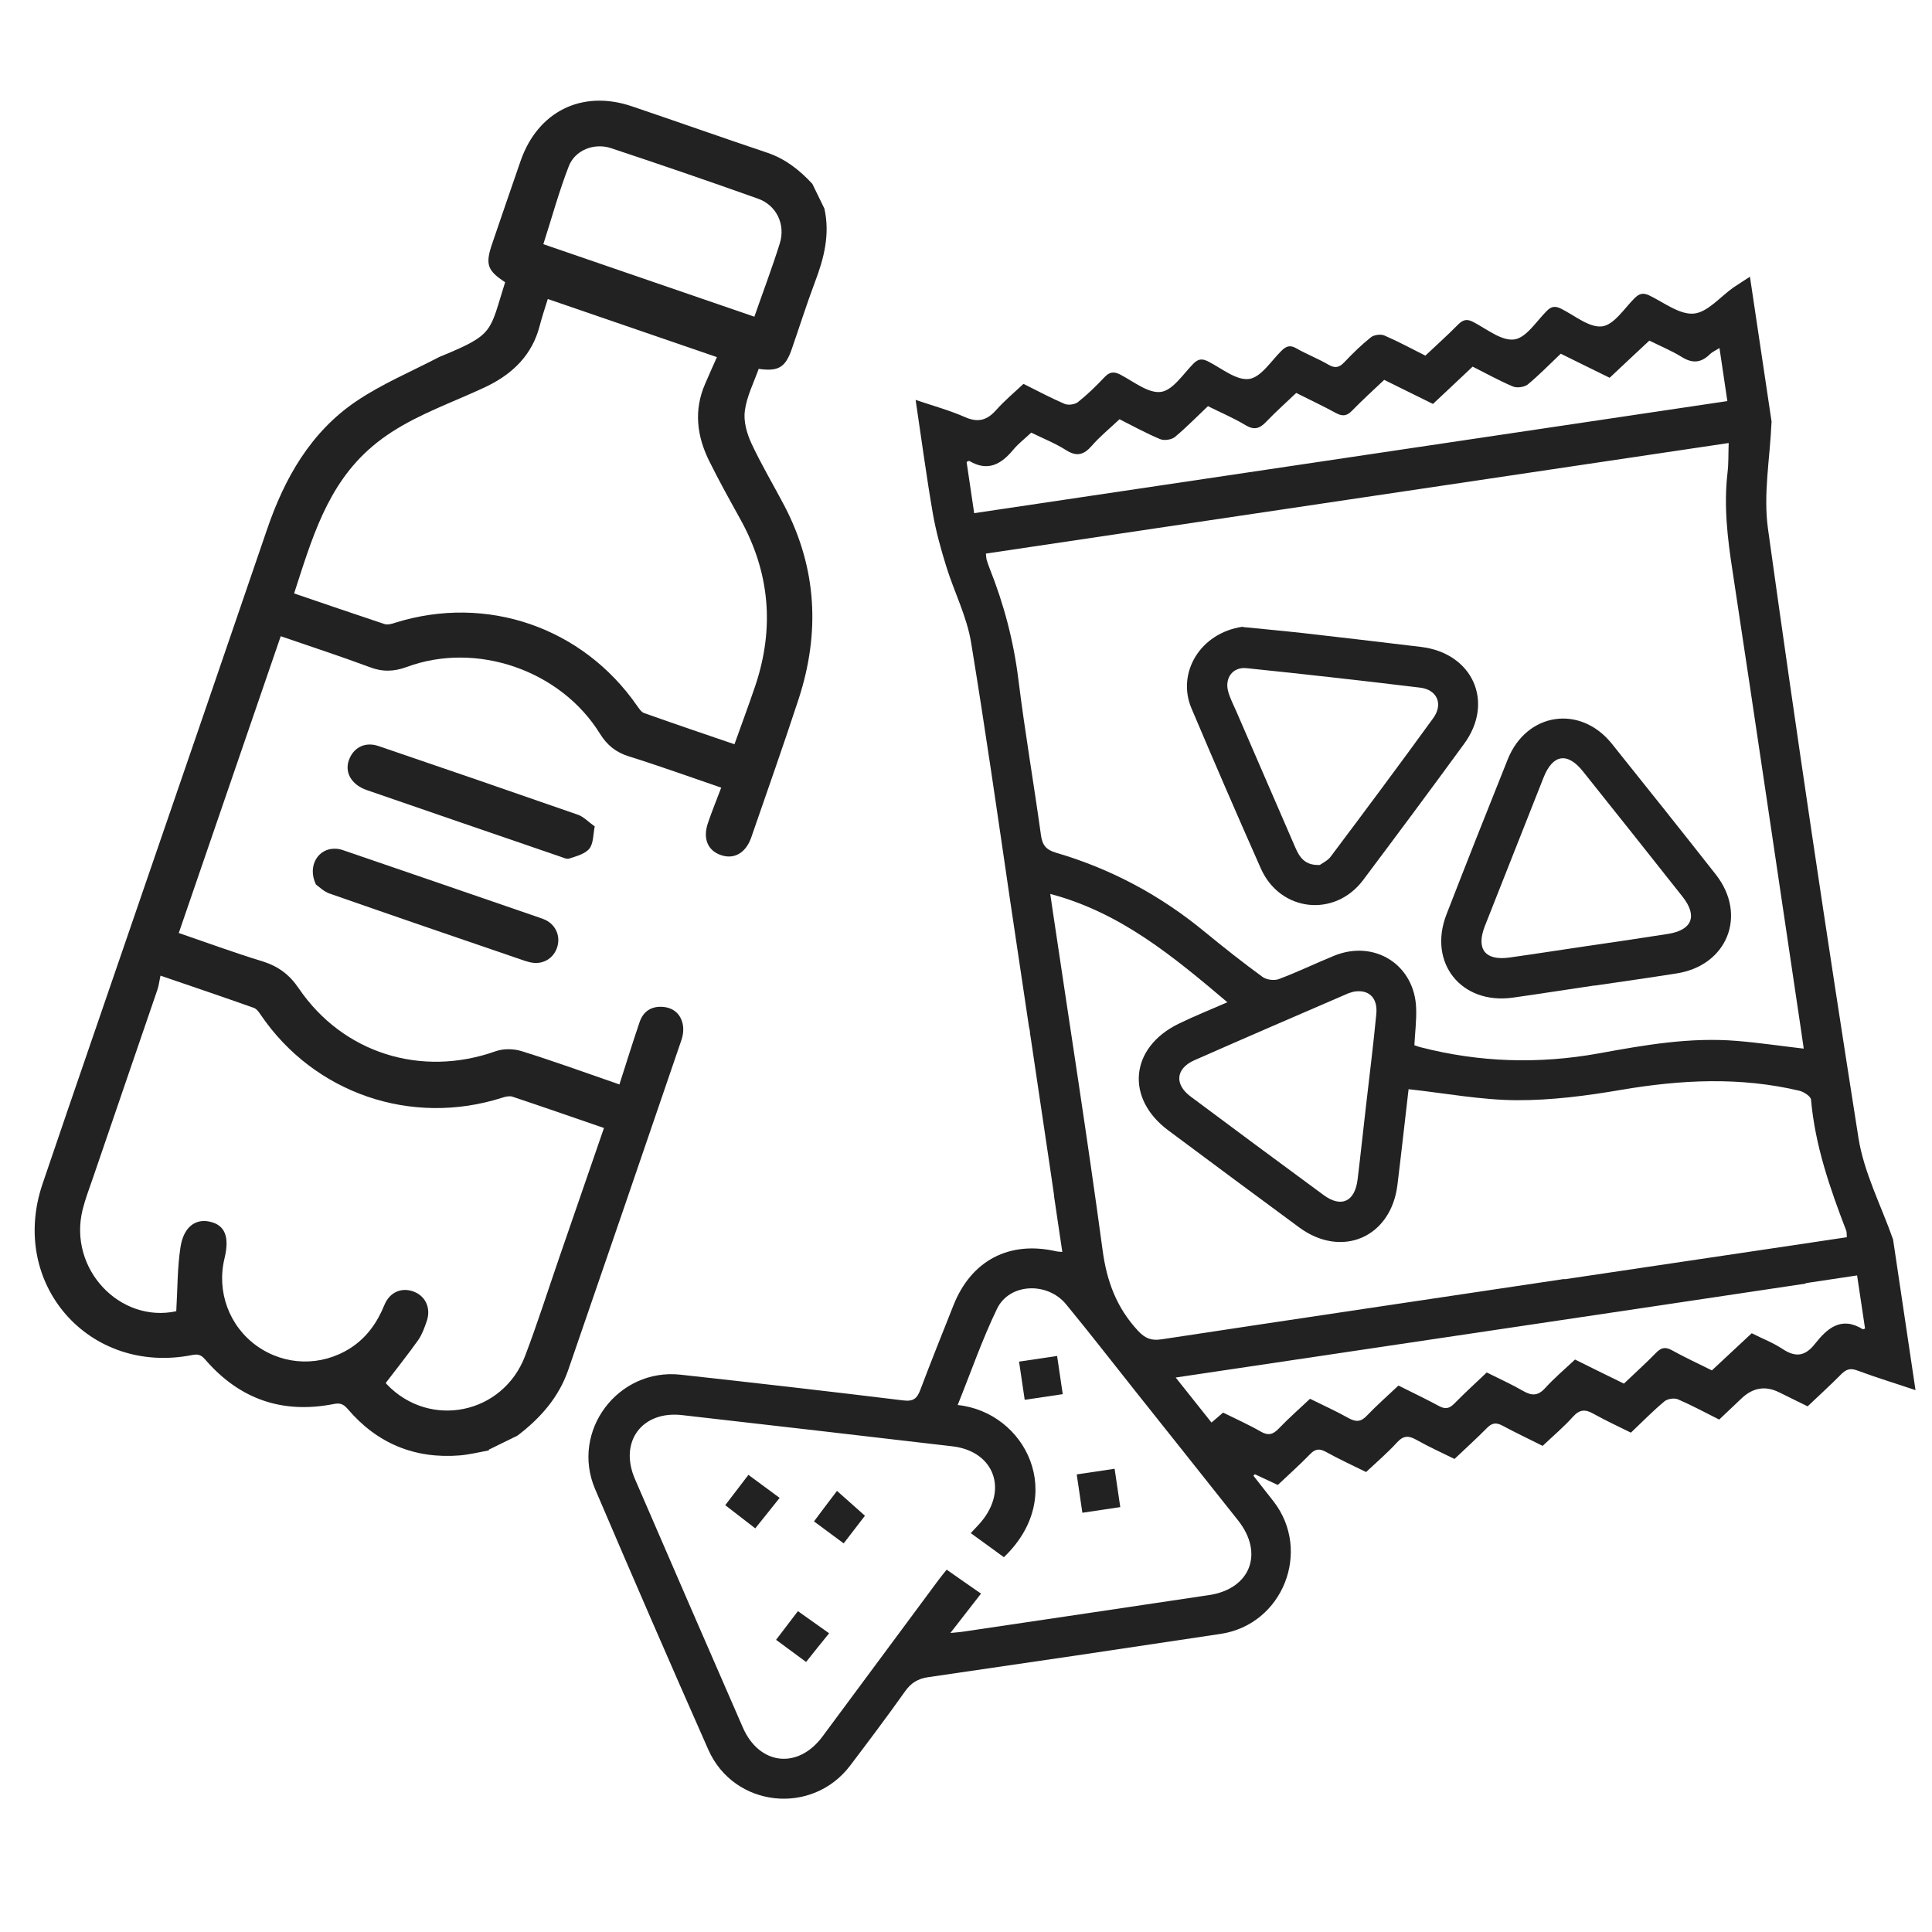
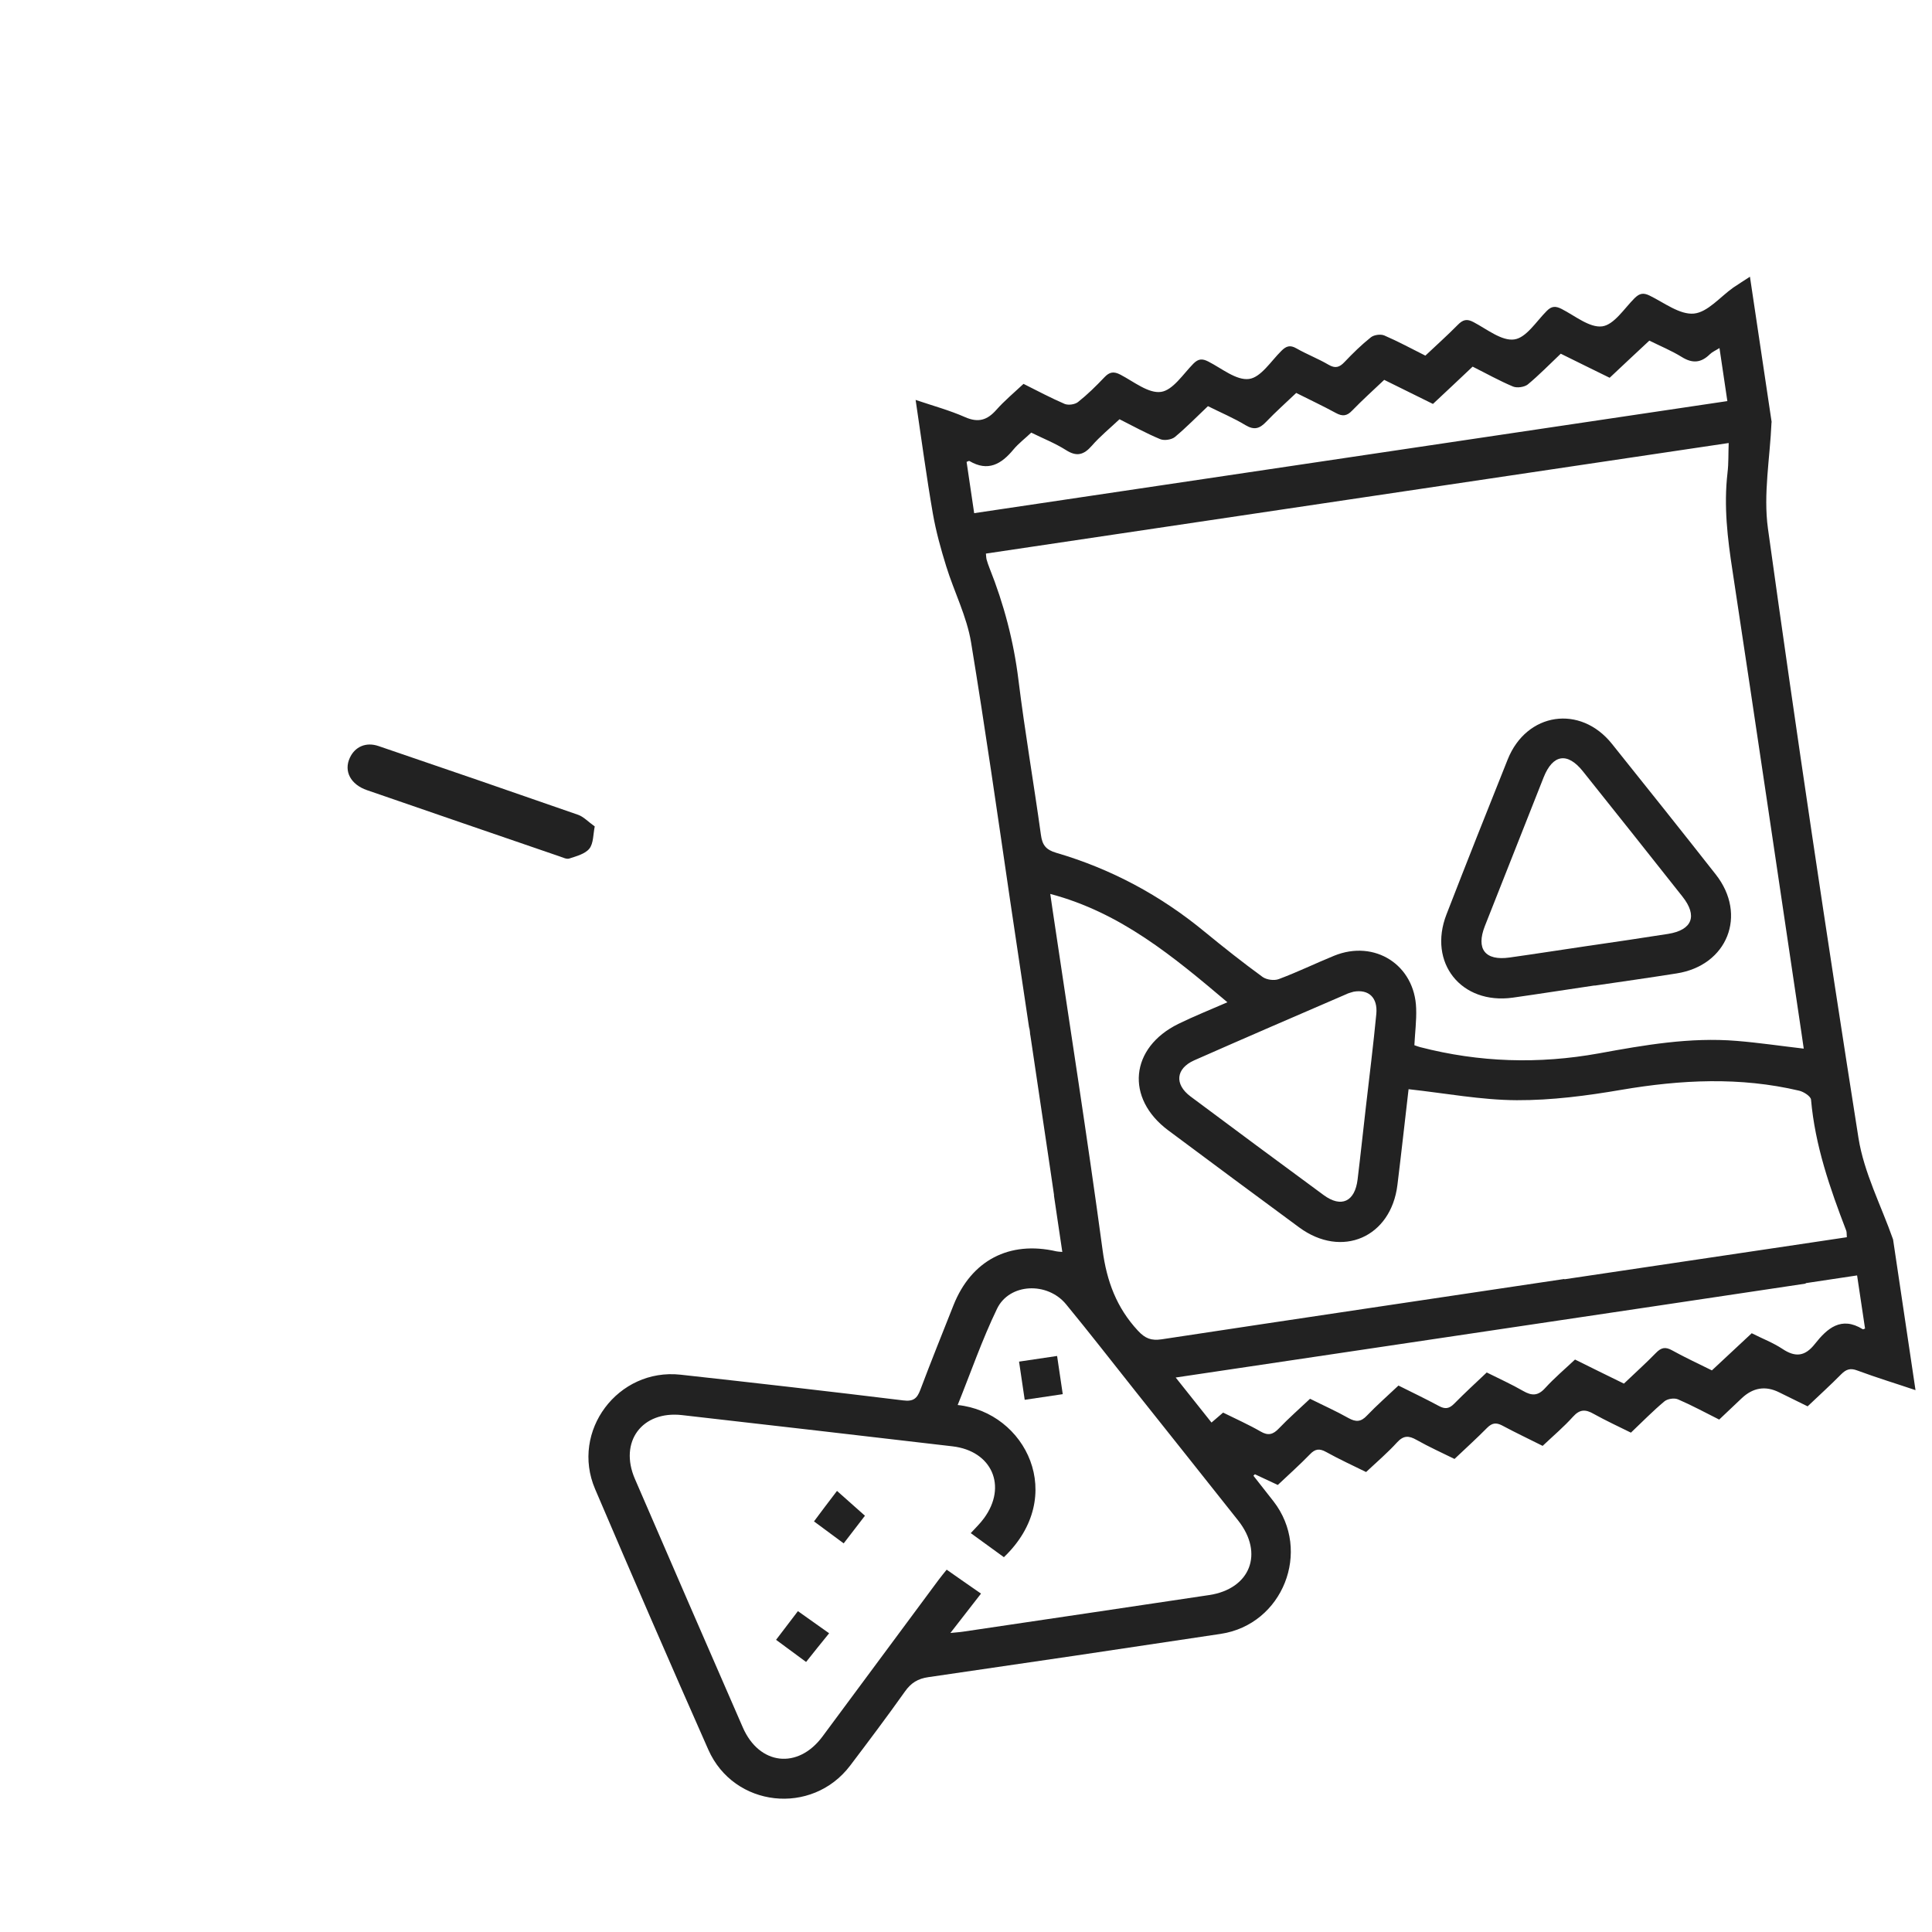
<svg xmlns="http://www.w3.org/2000/svg" id="Calque_1" data-name="Calque 1" viewBox="0 0 130 130">
  <defs>
    <style>
      .cls-1 {
        fill: #222;
        stroke-width: 0px;
      }
    </style>
  </defs>
  <g>
    <path class="cls-1" d="M107.3,66.31c-1.84.27-3.67.56-5.51.82-3.47.48-5.72-2.35-4.46-5.6,1.35-3.48,2.73-6.96,4.12-10.43,1.27-3.17,4.89-3.71,7.02-1.04,2.34,2.92,4.67,5.84,6.98,8.78,2.14,2.72.79,6.13-2.64,6.66-1.83.29-3.67.55-5.51.82ZM106.91,63.64c1.78-.26,3.56-.52,5.33-.8,1.63-.26,2-1.21.97-2.51-2.23-2.82-4.46-5.63-6.7-8.43-1.04-1.3-2.02-1.15-2.64.4-1.32,3.34-2.64,6.68-3.96,10.02-.6,1.54.02,2.34,1.66,2.11,1.78-.25,3.56-.53,5.33-.79Z" />
-     <path class="cls-1" d="M83.62,42.19c1.07.11,2.53.24,3.98.4,2.67.3,5.34.62,8.02.94,3.48.42,4.96,3.72,2.89,6.53-2.24,3.07-4.51,6.12-6.79,9.16-1.91,2.54-5.58,2.14-6.88-.78-1.59-3.58-3.14-7.17-4.67-10.78-1-2.36.56-5.07,3.45-5.49ZM88.81,58.2c.18-.13.53-.29.73-.56,2.32-3.09,4.63-6.19,6.9-9.32.68-.94.27-1.91-.88-2.05-3.89-.47-7.78-.91-11.68-1.31-.94-.1-1.5.68-1.23,1.6.13.46.36.89.55,1.33,1.32,3.05,2.64,6.09,3.96,9.14.29.67.66,1.22,1.65,1.17Z" />
    <path class="cls-1" d="M52.22,110.34c.45-.59.96-1.26,1.47-1.93.67.48,1.36.97,2.1,1.49-.55.68-1.07,1.32-1.55,1.93-.62-.46-1.32-.97-2.02-1.49Z" />
    <path class="cls-1" d="M71.13,91.24c.13.89.25,1.7.38,2.57-.86.13-1.68.25-2.56.38l-.38-2.57,2.56-.38Z" />
-     <path class="cls-1" d="M72.45,99.21l2.55-.38.38,2.58c-.84.12-1.67.25-2.55.38l-.38-2.58Z" />
-     <path class="cls-1" d="M50.36,99.24c.69.51,1.38,1.02,2.1,1.55-.54.68-1.08,1.35-1.64,2.05-.62-.48-1.31-1.01-2.02-1.56.51-.66,1.03-1.35,1.56-2.04Z" />
-     <path class="cls-1" d="M54.78,102.36c.49-.66.99-1.32,1.54-2.04.59.52,1.23,1.09,1.88,1.67-.39.51-.91,1.18-1.43,1.86-.63-.47-1.32-.98-2-1.48Z" />
+     <path class="cls-1" d="M54.78,102.36c.49-.66.99-1.32,1.54-2.04.59.52,1.23,1.09,1.88,1.67-.39.51-.91,1.18-1.43,1.86-.63-.47-1.32-.98-2-1.48" />
    <path class="cls-1" d="M119.21,28.4c-.49-3.26-.97-6.52-1.46-9.78-.37.24-.75.48-1.12.73-.88.62-1.72,1.66-2.65,1.75-.95.09-2-.73-2.98-1.21-.43-.21-.68-.15-1.01.17-.7.7-1.38,1.79-2.18,1.9-.85.11-1.83-.71-2.73-1.17-.41-.21-.68-.2-1.01.14-.7.7-1.37,1.8-2.18,1.91-.84.12-1.84-.69-2.73-1.16-.46-.25-.73-.17-1.08.19-.69.7-1.43,1.36-2.17,2.06-.94-.47-1.84-.96-2.77-1.36-.25-.1-.69-.04-.9.13-.63.5-1.21,1.07-1.77,1.66-.34.36-.62.45-1.08.18-.7-.41-1.46-.7-2.16-1.1-.42-.24-.68-.16-1.01.17-.7.69-1.38,1.79-2.18,1.89-.85.11-1.83-.71-2.73-1.17-.41-.21-.67-.2-1.01.14-.69.7-1.38,1.79-2.18,1.9-.84.12-1.83-.69-2.73-1.16-.46-.24-.74-.18-1.08.18-.56.59-1.14,1.16-1.77,1.66-.21.17-.65.23-.9.13-.93-.4-1.83-.88-2.77-1.35-.63.59-1.28,1.13-1.83,1.75-.61.69-1.21.88-2.1.49-1.04-.46-2.15-.76-3.33-1.16.4,2.68.73,5.17,1.16,7.65.21,1.2.54,2.39.9,3.55.53,1.71,1.38,3.36,1.67,5.11.95,5.78,1.78,11.58,2.63,17.38l1.27,8.51c.03.1.05.2.06.31,0,.1.02.21.04.31l1.34,9.02c.08.55.16,1.1.24,1.64v.07s0,0,0,0c.07.5.15.99.22,1.49.11.75.22,1.5.34,2.29-.23-.02-.32-.02-.4-.04-3.17-.73-5.72.61-6.92,3.62-.75,1.89-1.51,3.78-2.23,5.69-.22.59-.47.81-1.16.72-4.99-.61-9.98-1.18-14.98-1.73-4.21-.46-7.41,3.8-5.75,7.69,2.5,5.86,5.04,11.71,7.62,17.54,1.72,3.89,6.97,4.46,9.54,1.08,1.25-1.65,2.49-3.3,3.69-4.99.41-.58.87-.87,1.59-.97,6.56-.95,13.11-1.92,19.66-2.91,4.18-.63,6.14-5.58,3.55-8.92-.45-.58-.9-1.15-1.35-1.72.03-.03.06-.07.1-.1.5.23,1.01.47,1.54.72.73-.69,1.47-1.35,2.16-2.06.35-.37.64-.41,1.09-.16.88.49,1.8.91,2.69,1.35.75-.7,1.46-1.31,2.08-1.99.44-.48.79-.47,1.32-.17.83.47,1.7.86,2.55,1.28.77-.73,1.5-1.39,2.19-2.09.33-.33.6-.38,1.02-.16.89.48,1.81.91,2.72,1.37.72-.68,1.43-1.28,2.05-1.97.46-.51.85-.49,1.39-.18.81.45,1.65.84,2.5,1.26.77-.73,1.48-1.46,2.26-2.11.21-.17.66-.24.91-.13.93.4,1.83.89,2.77,1.36.52-.49,1.01-.96,1.51-1.43q1.15-1.09,2.53-.4c.64.32,1.28.63,1.91.94.79-.75,1.55-1.44,2.26-2.16.34-.34.62-.43,1.09-.25,1.29.48,2.61.88,3.91,1.32-.5-3.38-1.01-6.76-1.51-10.14-.8-2.28-1.96-4.49-2.33-6.84-2.15-13.65-4.19-27.32-6.09-41-.32-2.32.14-4.75.24-7.13ZM81.35,107.33c-5.51.83-11.03,1.64-16.54,2.46-.25.04-.51.05-.86.09.72-.93,1.38-1.77,2.06-2.65-.85-.59-1.56-1.08-2.31-1.61-.14.18-.35.42-.54.68-2.61,3.52-5.21,7.03-7.82,10.55-1.65,2.22-4.25,1.93-5.36-.62-2.43-5.57-4.85-11.14-7.26-16.72-1.08-2.5.48-4.6,3.18-4.29,6.06.69,12.13,1.39,18.19,2.1,2.66.31,3.7,2.69,2.12,4.84-.26.36-.59.67-.89,1,.88.64,1.55,1.13,2.23,1.62,4.3-4.11,1.47-9.76-3.11-10.24.88-2.18,1.64-4.39,2.65-6.48.83-1.72,3.39-1.83,4.65-.29,1.58,1.92,3.1,3.88,4.65,5.83,2.31,2.91,4.63,5.81,6.93,8.72,1.74,2.21.81,4.59-1.96,5.01ZM105.26,86.06h0c-9.03,1.35-18.07,2.69-27.1,4.06-.69.1-1.1-.05-1.59-.58-1.44-1.55-2.1-3.33-2.38-5.43-1.03-7.63-2.23-15.24-3.36-22.86l-.16-1.1c4.73,1.25,8.29,4.22,11.92,7.29-1.17.51-2.25.94-3.29,1.45-3.27,1.6-3.59,5.01-.69,7.17,2.93,2.19,5.87,4.36,8.81,6.53,2.87,2.11,6.18.67,6.61-2.86.27-2.19.51-4.39.75-6.44,2.48.27,4.88.73,7.28.74,2.35.01,4.72-.3,7.05-.7,4-.68,7.97-.88,11.95.06.31.07.78.38.8.6.27,3.08,1.27,5.96,2.37,8.82.04.1.02.23.04.44l-3.14.47h0s-15.86,2.36-15.86,2.36ZM90.62,66.88c.16-.07.34-.11.46-.15,1.02-.18,1.63.4,1.53,1.49-.2,2.08-.46,4.16-.7,6.24-.19,1.63-.36,3.27-.56,4.9-.18,1.5-1.1,1.93-2.29,1.05-2.99-2.2-5.98-4.41-8.95-6.63-1.1-.82-.99-1.88.24-2.43,3.42-1.51,6.85-2.99,10.28-4.47ZM116.24,31.82c-.26,2.23,0,4.41.34,6.61,1.57,10.34,3.09,20.69,4.63,31.03l.16,1.1c-1.56-.18-3.03-.4-4.51-.52-3.14-.26-6.22.28-9.28.84-4.04.73-8.04.61-12.02-.42-.11-.03-.23-.07-.39-.13.04-.82.15-1.65.12-2.47-.09-2.93-2.79-4.66-5.52-3.55-1.25.51-2.46,1.1-3.72,1.57-.31.12-.82.05-1.09-.14-1.33-.97-2.62-1.99-3.9-3.04-2.98-2.46-6.31-4.24-10-5.32-.68-.2-.93-.52-1.02-1.21-.48-3.47-1.08-6.93-1.51-10.41-.32-2.61-.98-5.11-1.95-7.54-.08-.19-.14-.39-.2-.59-.02-.08-.02-.17-.04-.38,16.67-2.48,33.29-4.96,49.98-7.44-.03.7,0,1.36-.08,2ZM125.5,89.39c-.05.02-.13.07-.16.05-1.45-.9-2.4-.05-3.22.99-.66.84-1.31.92-2.19.33-.62-.41-1.33-.68-2.06-1.05-.89.83-1.78,1.66-2.68,2.5-.92-.46-1.82-.87-2.68-1.35-.45-.25-.73-.19-1.08.17-.69.71-1.42,1.36-2.16,2.07-1.11-.54-2.18-1.07-3.29-1.62-.68.64-1.39,1.24-2.01,1.92-.48.53-.89.53-1.47.2-.78-.45-1.6-.82-2.46-1.25-.74.7-1.49,1.39-2.2,2.11-.33.33-.6.37-1.01.15-.89-.48-1.81-.92-2.73-1.38-.74.7-1.46,1.33-2.12,2.02-.41.44-.75.44-1.24.17-.83-.47-1.71-.86-2.59-1.3-.72.68-1.44,1.31-2.1,2-.39.41-.72.5-1.23.2-.8-.46-1.65-.84-2.52-1.27-.25.21-.49.42-.78.67-.79-.99-1.54-1.94-2.41-3.03,10.92-1.63,21.69-3.23,32.5-4.84h0s9.89-1.48,9.89-1.48v-.03c1.14-.17,2.29-.34,3.46-.52.19,1.25.36,2.39.53,3.54ZM116.22,26.99c-16.87,2.51-33.74,5.02-50.67,7.54l-.51-3.45c.08-.03.16-.08.19-.06,1.25.74,2.15.21,2.96-.77.34-.41.78-.74,1.2-1.14.79.39,1.6.71,2.33,1.17.73.47,1.21.33,1.75-.29.55-.63,1.2-1.16,1.86-1.78.91.46,1.8.95,2.74,1.34.27.11.75.04.98-.14.78-.65,1.49-1.38,2.23-2.08.88.44,1.74.8,2.53,1.28.59.35.95.23,1.39-.23.64-.67,1.33-1.28,2.02-1.94.91.46,1.81.88,2.67,1.35.44.24.74.21,1.09-.16.69-.71,1.42-1.37,2.16-2.07,1.09.54,2.16,1.07,3.28,1.62.88-.82,1.75-1.64,2.67-2.51.9.45,1.79.95,2.72,1.34.27.11.76.04.99-.14.76-.63,1.45-1.34,2.22-2.07,1.08.54,2.18,1.07,3.29,1.62.9-.85,1.77-1.66,2.67-2.5.75.37,1.5.68,2.18,1.1.72.45,1.3.4,1.89-.18.16-.16.38-.25.65-.42.18,1.23.35,2.37.53,3.57Z" />
  </g>
  <g>
-     <path class="cls-1" d="M32.91,97.59c-.65.12-1.3.28-1.95.34-3.05.25-5.59-.8-7.57-3.13-.3-.35-.54-.41-.97-.32-3.41.66-6.27-.32-8.56-2.94-.25-.29-.43-.46-.89-.37-6.96,1.4-12.39-4.77-10.11-11.5,2.19-6.46,4.43-12.91,6.64-19.37,2.83-8.23,5.66-16.45,8.47-24.68,1.18-3.45,2.93-6.54,6-8.62,1.73-1.17,3.69-1.99,5.55-2.96.07-.04.14-.06.21-.09,3.55-1.47,3.2-1.61,4.26-4.96-1.21-.79-1.35-1.21-.86-2.63.63-1.84,1.26-3.69,1.9-5.53,1.16-3.34,4.14-4.81,7.48-3.68,3.04,1.03,6.06,2.1,9.1,3.12,1.23.41,2.19,1.17,3.05,2.1.27.55.54,1.11.81,1.66.39,1.72-.02,3.34-.63,4.94-.56,1.49-1.04,3.01-1.56,4.51-.43,1.25-.91,1.53-2.23,1.34-.33.93-.8,1.85-.93,2.81-.1.71.13,1.53.44,2.2.67,1.44,1.49,2.81,2.23,4.22,2.18,4.19,2.4,8.53.95,12.98-1.02,3.12-2.12,6.22-3.19,9.32-.37,1.06-1.17,1.5-2.06,1.18-.88-.31-1.21-1.12-.85-2.16.26-.77.57-1.53.89-2.37-2.16-.74-4.18-1.47-6.23-2.11-.86-.27-1.45-.75-1.93-1.52-2.64-4.27-8.31-6.23-13-4.49-.87.32-1.65.34-2.52,0-1.99-.74-4.02-1.4-5.96-2.07-2.29,6.67-4.56,13.28-6.86,19.97,1.81.62,3.71,1.32,5.64,1.91,1.05.33,1.8.88,2.43,1.81,2.98,4.38,8.25,6.01,13.24,4.24.53-.19,1.22-.18,1.76-.01,2.15.67,4.27,1.44,6.58,2.24.46-1.43.89-2.82,1.36-4.2.24-.71.78-1.07,1.54-1.02.72.05,1.21.46,1.36,1.16.07.33.03.72-.08,1.05-2.53,7.41-5.07,14.81-7.62,22.21-.64,1.86-1.88,3.26-3.42,4.43l-1.94.95ZM11.86,88.23c.09-1.5.07-2.9.28-4.28.2-1.37.99-1.96,1.96-1.75,1.03.22,1.36,1.01,1.01,2.46-.55,2.25.31,4.58,2.18,5.91,1.89,1.34,4.33,1.39,6.29.14,1.1-.71,1.8-1.71,2.29-2.91.36-.88,1.2-1.21,2.02-.87.77.32,1.12,1.13.82,1.98-.15.43-.31.89-.57,1.26-.69.97-1.43,1.9-2.18,2.88-.01-.02.02.05.07.1,2.89,3.02,7.82,2.02,9.31-1.93.82-2.16,1.52-4.36,2.27-6.54,1-2.91,2.01-5.81,3.03-8.78-2.1-.72-4.13-1.43-6.17-2.11-.19-.06-.46,0-.67.07-6.12,1.96-12.67-.29-16.26-5.58-.12-.18-.28-.41-.48-.47-2.03-.72-4.07-1.41-6.26-2.16-.08.35-.11.66-.21.95-1.44,4.22-2.9,8.44-4.34,12.67-.24.7-.51,1.4-.69,2.12-.99,3.99,2.51,7.66,6.3,6.84ZM19.79,39.93c2.05.7,4.06,1.39,6.08,2.06.21.07.5-.01.73-.09,6.14-1.92,12.61.3,16.28,5.61.13.18.28.41.46.47,2.02.72,4.06,1.41,6.08,2.1.48-1.34.95-2.61,1.39-3.9,1.32-3.91,1-7.67-1.02-11.29-.71-1.28-1.42-2.56-2.07-3.87-.83-1.68-1.05-3.42-.27-5.2.28-.65.57-1.3.79-1.79-3.93-1.35-7.61-2.61-11.38-3.91-.17.54-.38,1.17-.55,1.82-.5,1.93-1.79,3.19-3.52,4.04-.62.3-1.26.57-1.9.85-2.05.88-4.11,1.74-5.84,3.21-3.05,2.59-4.07,6.24-5.26,9.89ZM50.76,21.31c.57-1.64,1.19-3.27,1.71-4.93.4-1.27-.22-2.57-1.46-3.01-3.28-1.17-6.58-2.3-9.89-3.4-1.14-.38-2.43.13-2.85,1.22-.67,1.73-1.16,3.54-1.71,5.24,4.68,1.61,9.42,3.24,14.2,4.88Z" />
-     <path class="cls-1" d="M21.26,59.52c-.61-1.27.17-2.47,1.32-2.41.2,0,.41.06.6.13,4.39,1.5,8.77,3.01,13.16,4.52.17.06.34.12.49.21.63.38.89,1.11.65,1.8-.22.66-.84,1.08-1.54,1.02-.2-.01-.4-.07-.6-.13-4.39-1.5-8.77-3-13.15-4.53-.41-.14-.74-.48-.93-.61Z" />
    <path class="cls-1" d="M40.02,55.6c-.11.53-.08,1.14-.36,1.5-.29.36-.87.51-1.36.67-.18.06-.44-.08-.66-.15-4.31-1.48-8.63-2.96-12.94-4.45-1.11-.38-1.58-1.28-1.16-2.18.34-.74,1.08-1.08,1.93-.79,4.49,1.53,8.97,3.07,13.44,4.63.36.13.65.45,1.11.78Z" />
  </g>
</svg>